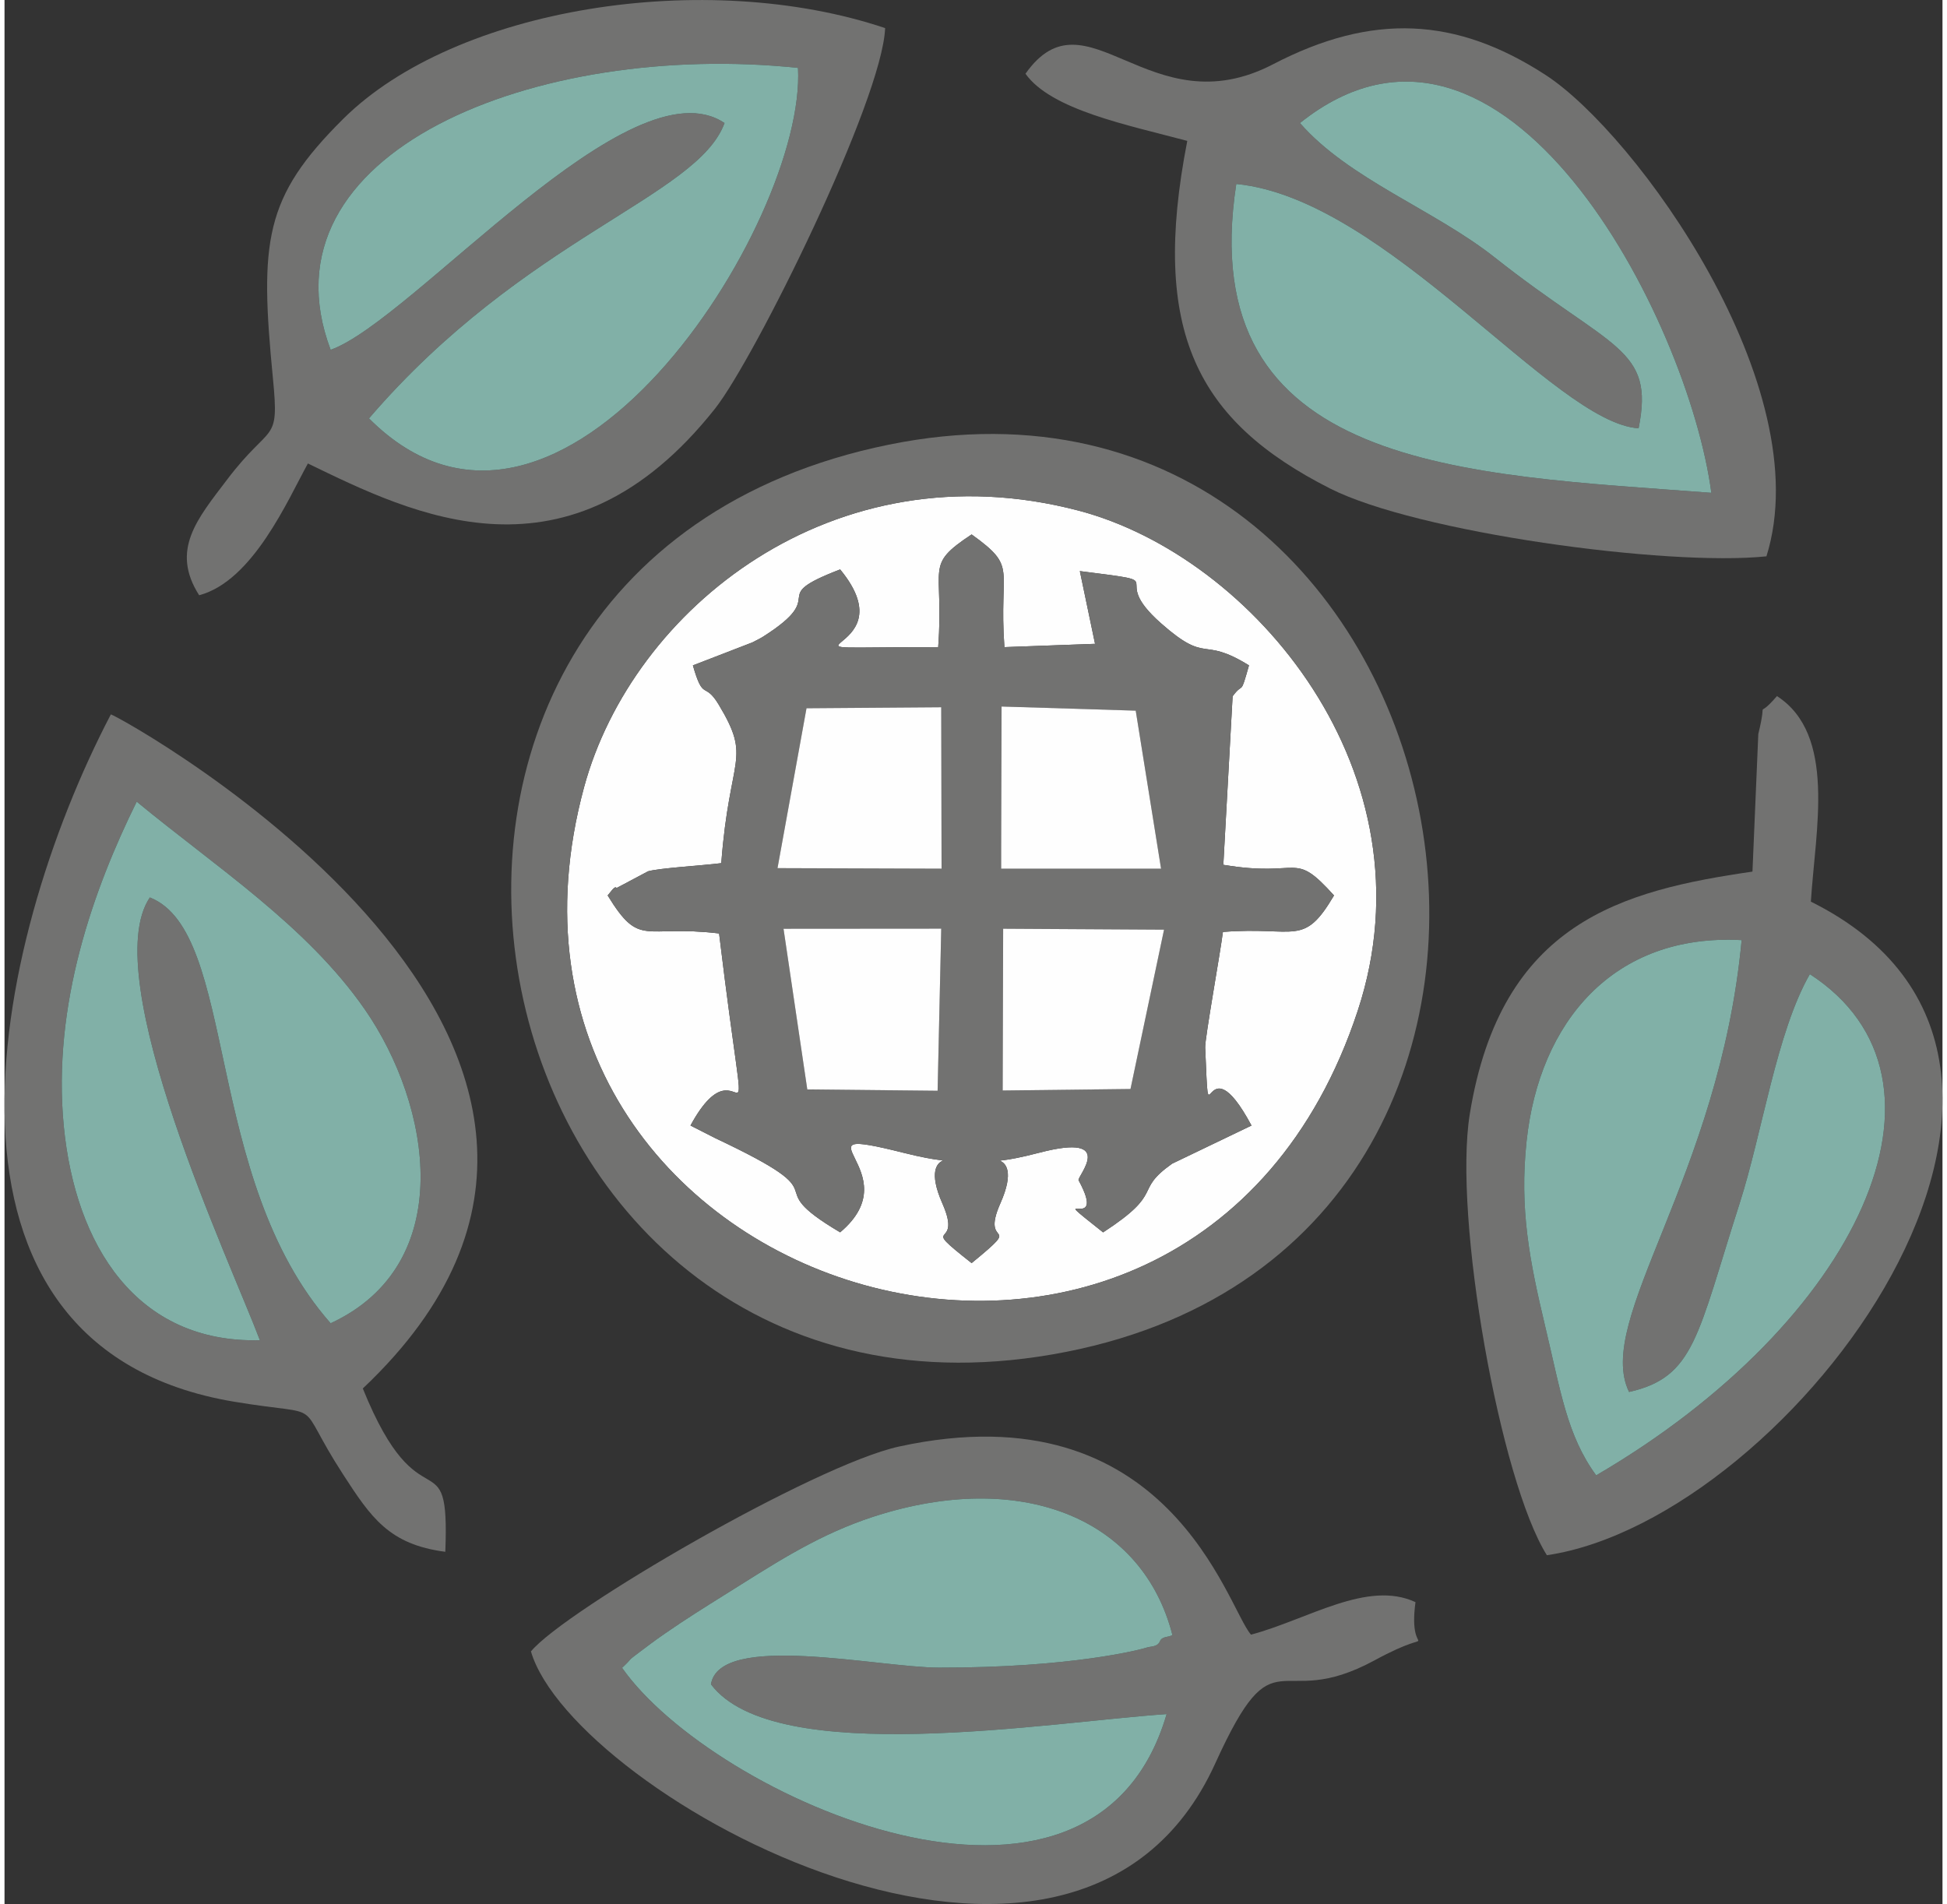
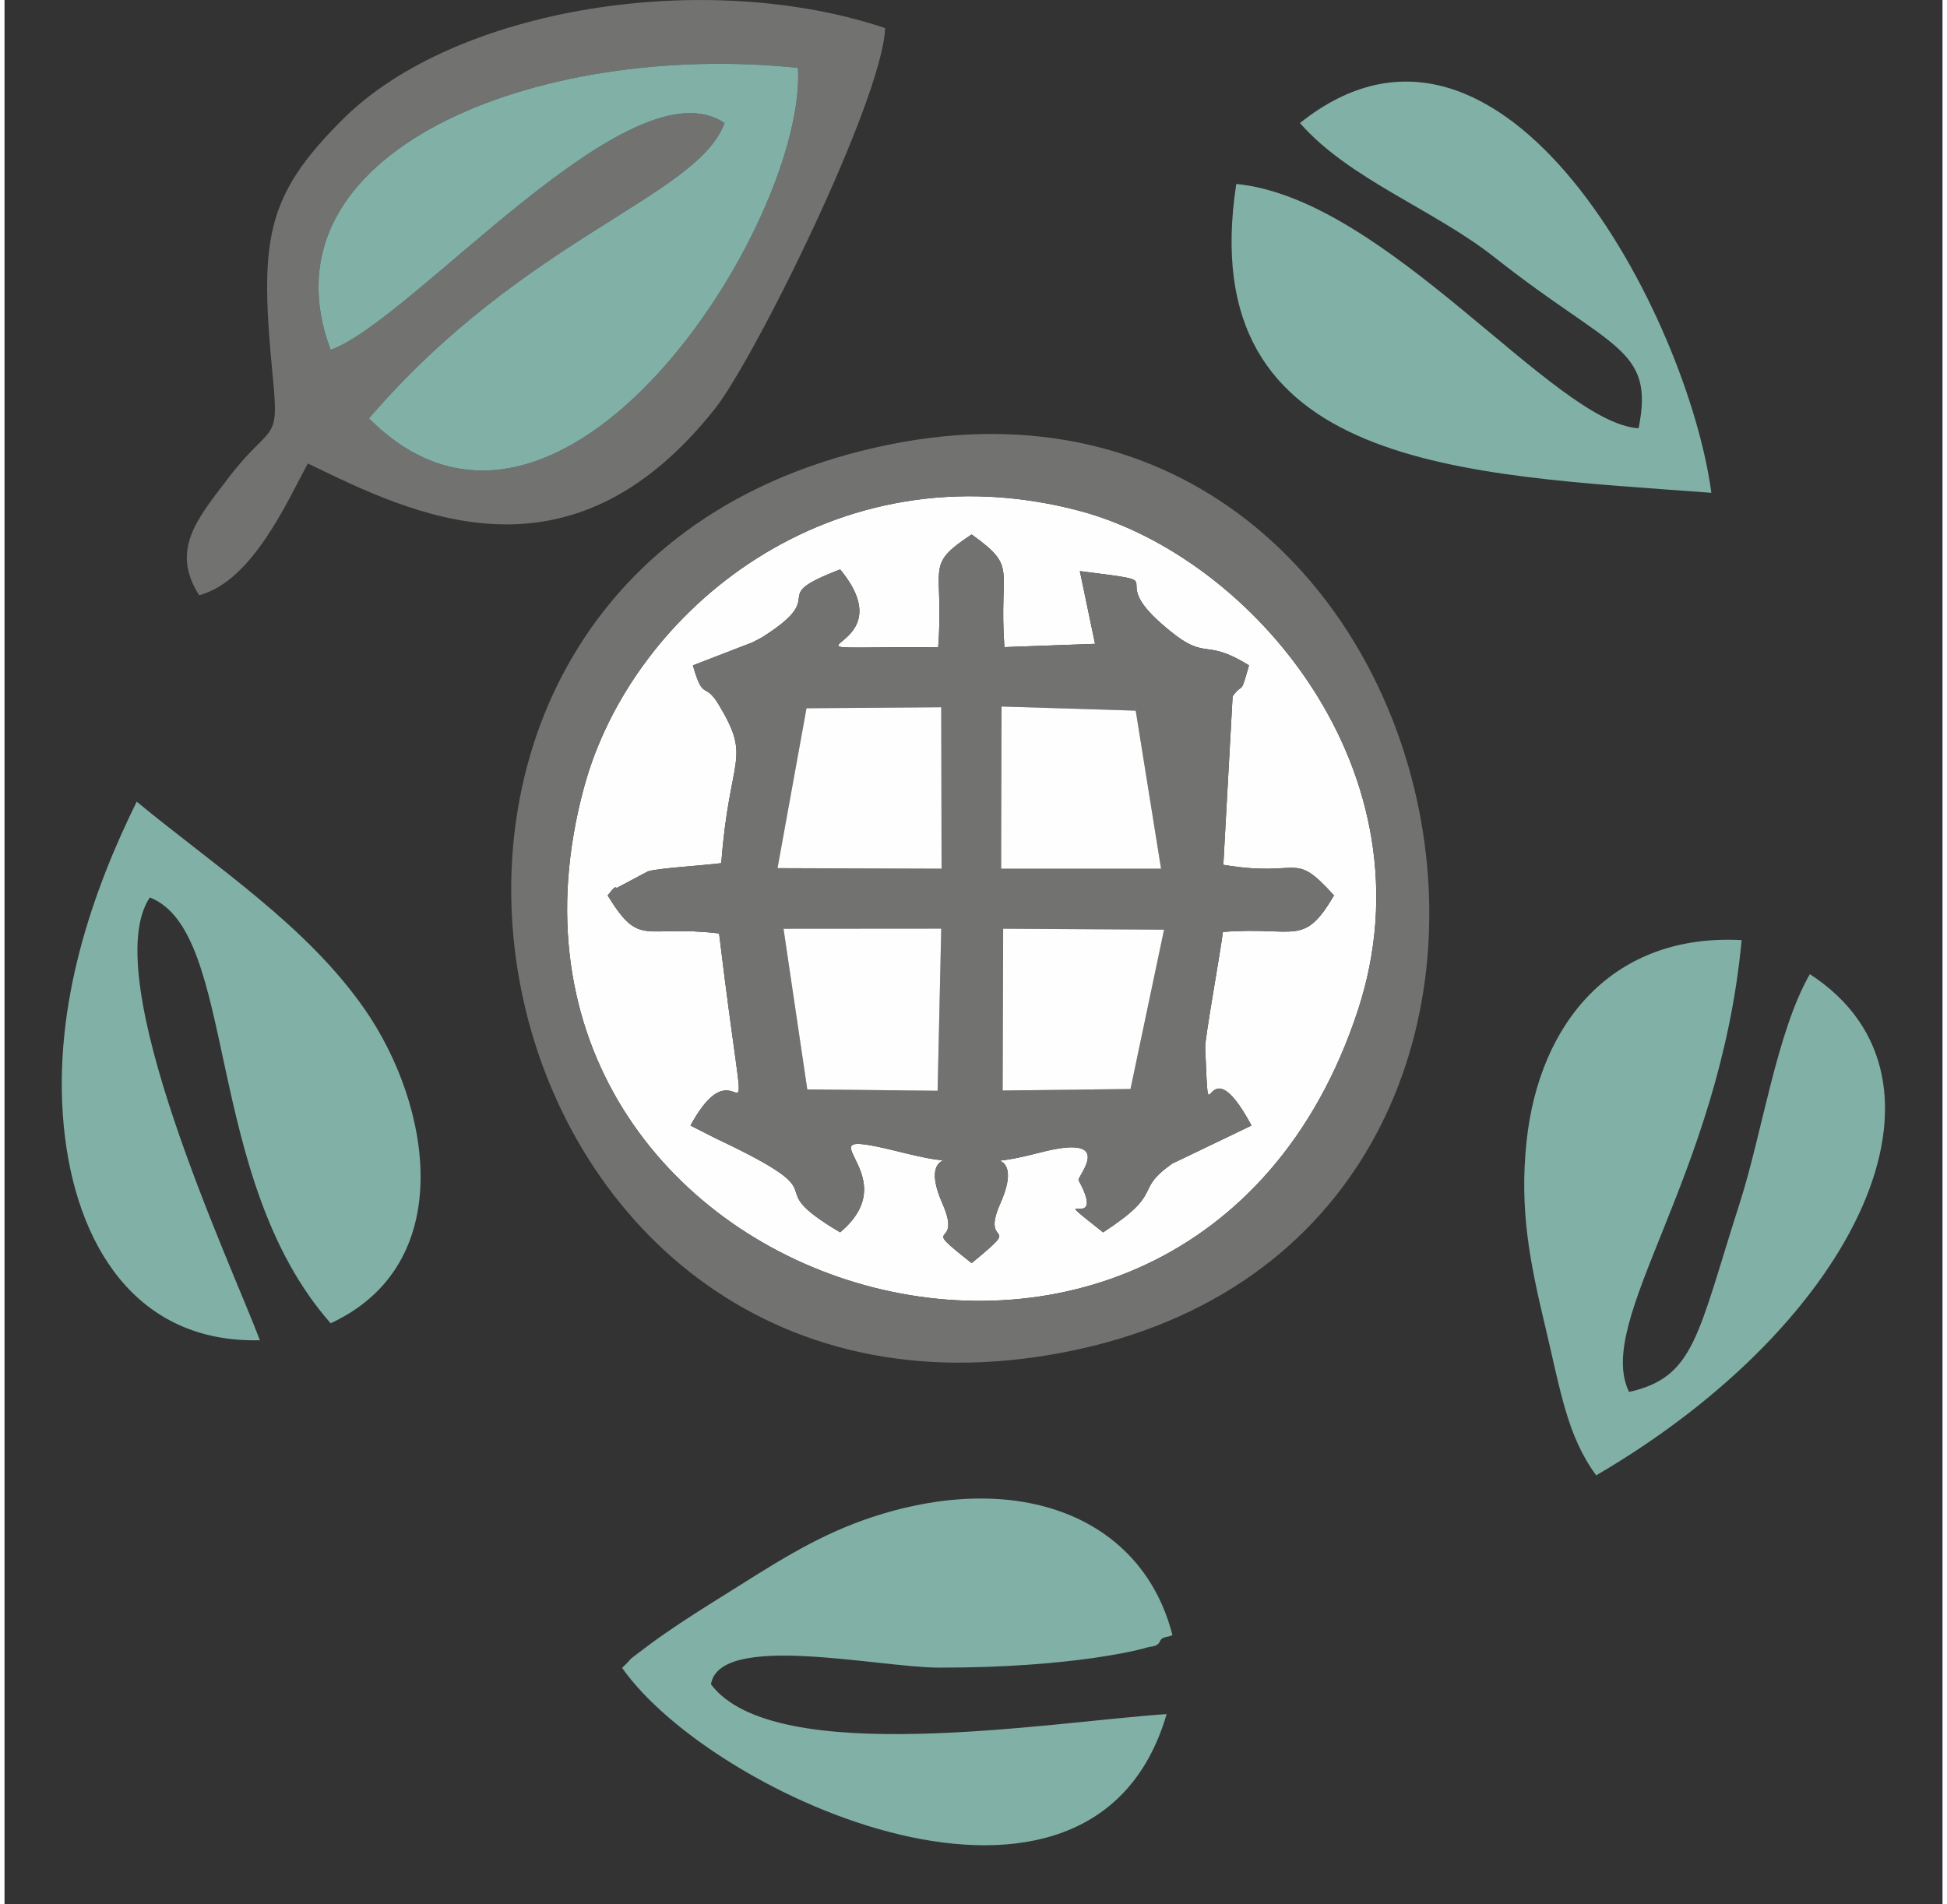
<svg xmlns="http://www.w3.org/2000/svg" xml:space="preserve" width="91px" height="89px" version="1.1" style="shape-rendering:geometricPrecision; text-rendering:geometricPrecision; image-rendering:optimizeQuality; fill-rule:evenodd; clip-rule:evenodd" viewBox="0 0 147785 145210">
  <rect x="0" y="0" width="147785" height="145210" fill="#333333" stroke="none" />
  <defs>
    <style type="text/css">
   
    .fil1 {fill:#727271}
    .fil2 {fill:#81B0A7}
    .fil0 {fill:#FEFEFE}
   
  </style>
  </defs>
  <g id="Layer_x0020_1">
    <path class="fil0" d="M82002 43554c7523,955 1899,189 6192,3983 3623,3200 3011,916 6706,3208 -698,2470 -377,1173 -1248,2357l-708 12852c5997,1012 5268,-1178 8440,2337 -2349,3983 -2886,2342 -8472,2783 -173,1442 -1381,8144 -1352,8809 347,8062 -167,-951 3532,5955l-6054 2909c-3024,2142 -452,2111 -5262,5239 -4836,-3836 482,353 -1871,-3977 -138,-255 2997,-3659 -2973,-2104 -5992,1559 -801,-1068 -2993,3872 -1590,3586 1965,1154 -2190,4552 -4273,-3367 -595,-842 -2228,-4545 -2175,-4924 2987,-2376 -2988,-3873 -8892,-2229 702,1432 -4810,6071 -6685,-3950 675,-2376 -9530,-7185l-1883 -959c4165,-7684 4665,5866 2182,-14649 -5774,-691 -6012,1154 -8497,-2898 197,-216 560,-798 675,-565l2404 -1276c854,-251 4258,-448 5585,-623 623,-8294 2351,-7853 -198,-12093 -1095,-1819 -1162,-180 -1967,-2989l4543 -1755c243,-130 581,-289 813,-437 5283,-3356 28,-2880 5873,-5126 5621,6810 -7812,5914 7477,5926 462,-6288 -1114,-6164 2549,-8595 3563,2567 2057,2401 2500,8595l6912 -252 -1159 -5547zm21198 33510c5929,-18031 -7949,-34628 -21326,-38130 -18691,-4892 -33992,7529 -37676,21094 -10515,38742 46075,56342 59002,17036z" />
    <path class="fil1" d="M76154 70828l12269 73 -2558 12150 -9748 115 37 -12338zm-16749 2l12027 -9 -276 12365 -9939 -102 -1812 -12254zm16628 -16948l10230 315 1933 12054 -12194 -2 0 -1718 31 -10649zm-14875 132l10274 -76 25 12311 -12510 -42 2211 -12193zm22003 -4913l-6912 252c-443,-6194 1063,-6028 -2500,-8595 -3663,2431 -2087,2307 -2549,8595 -15289,-12 -1856,884 -7477,-5926 -5845,2246 -590,1770 -5873,5126 -232,148 -570,307 -813,437l-4543 1755c805,2809 872,1170 1967,2989 2549,4240 821,3799 198,12093 -1327,175 -4731,372 -5585,623l-2404 1276c-115,-233 -478,349 -675,565 2485,4052 2723,2207 8497,2898 2483,20515 1983,6965 -2182,14649l1883 959c10205,4809 2845,3235 9530,7185 5512,-4639 -4082,-8300 4810,-6071 5975,1497 813,-1051 2988,3873 1633,3703 -2045,1178 2228,4545 4155,-3398 600,-966 2190,-4552 2192,-4940 -2999,-2313 2993,-3872 5970,-1555 2835,1849 2973,2104 2353,4330 -2965,141 1871,3977 4810,-3128 2238,-3097 5262,-5239l6054 -2909c-3699,-6906 -3185,2107 -3532,-5955 -29,-665 1179,-7367 1352,-8809 5586,-441 6123,1200 8472,-2783 -3172,-3515 -2443,-1325 -8440,-2337l708 -12852c871,-1184 550,113 1248,-2357 -3695,-2292 -3083,-8 -6706,-3208 -4293,-3794 1331,-3028 -6192,-3983l1159 5547z" />
    <path class="fil1" d="M103200 77064c-12927,39306 -69517,21706 -59002,-17036 3684,-13565 18985,-25986 37676,-21094 13377,3502 27255,20099 21326,38130zm-35774 -43150c-46689,9511 -32557,78278 13545,69183 45189,-8916 31037,-78267 -13545,-69183z" />
-     <path class="fil1" d="M53872 128452c4843,6445 25827,2868 34748,2272 -5668,19405 -34638,6305 -41525,-3527 1143,-1073 -115,-116 2179,-1839 662,-496 1626,-1150 2276,-1584 1369,-912 3143,-2003 4589,-2914 3701,-2336 6758,-4192 10814,-5408 10867,-3258 19857,443 22108,9239 -297,203 -784,67 -959,493 -174,426 -724,374 -970,458 -393,136 -5690,1555 -15878,1538 -4637,-9 -16735,-2740 -17382,1272zm-13728 -2507c3206,10912 41444,32190 52183,8543 4679,-10303 4616,-3774 12154,-7866 5373,-2918 2464,409 3116,-4437 -3680,-1705 -8173,1311 -12541,2481 -1810,-1996 -6208,-18829 -26836,-14348 -6435,1398 -25510,12505 -28076,15627z" />
-     <path class="fil1" d="M123884 106157c5011,-1133 5185,-4253 8437,-14398 1726,-5381 2814,-13049 5349,-17466 12369,8016 3716,26539 -16293,38223 -2224,-3036 -2705,-6401 -3898,-11402 -1183,-4954 -1958,-8912 -1412,-14064 967,-9125 6649,-15882 16402,-15353 -1691,18106 -11270,28960 -8585,34460zm9410 -39686c-9899,1444 -19175,3830 -21555,18485 -1277,7868 2309,27967 5878,33652 18653,-2763 44739,-37620 20131,-49845 349,-5511 1958,-12737 -2585,-15677 -1758,2046 -654,-268 -1424,2900l-445 10485z" />
-     <path class="fil1" d="M98788 9383c15557,-12434 29620,14939 31370,28201 -18714,-1421 -39591,-1689 -36226,-23554 11500,1127 24224,18231 30679,18633 1244,-6182 -2050,-5969 -10971,-13028 -4614,-3649 -11128,-5979 -14852,-10252zm-20932 -3760c1964,2757 7767,3902 12339,5122 -2840,14549 755,21366 10878,26505 6609,3356 25699,5968 33287,5178 4044,-12892 -9962,-32240 -16837,-36708 -6810,-4426 -13218,-4757 -20780,-822 -9429,4907 -14223,-5884 -18887,725z" />
    <path class="fil1" d="M24870 26678c-5680,-15101 15744,-23583 35639,-21500 652,11774 -18131,41361 -32715,26730 11890,-13844 25056,-16877 27112,-22525 -7174,-4848 -23781,15073 -30036,17295zm-10027 18718c4105,-1089 6767,-7285 8293,-10050 7985,3876 19915,9863 31041,-4175 3023,-3812 12766,-23533 12977,-29029 -13675,-4585 -32763,-1588 -41337,6936 -6019,5983 -6370,9289 -5346,19800 495,5074 -131,3256 -3492,7692 -2274,2999 -4338,5373 -2136,8826z" />
-     <path class="fil1" d="M19474 102211c-9429,239 -14078,-7268 -14954,-16323 -899,-9299 2297,-18136 5561,-24750 6021,4971 12961,9454 17391,15838 5095,7343 7119,19436 -2602,23942 -9765,-11071 -7053,-29829 -13788,-32475 -4081,6050 6232,28018 8392,33768zm14140 16135c351,-9008 -1904,-1605 -6291,-12455 27441,-25931 -18479,-51232 -19213,-51409 -9241,17666 -15447,48283 9417,52421 7335,1222 4413,-441 8296,5548 2121,3273 3502,5340 7791,5895z" />
    <path class="fil2" d="M19474 102211c-2160,-5750 -12473,-27718 -8392,-33768 6735,2646 4023,21404 13788,32475 9721,-4506 7697,-16599 2602,-23942 -4430,-6384 -11370,-10867 -17391,-15838 -3264,6614 -6460,15451 -5561,24750 876,9055 5525,16562 14954,16323z" />
    <path class="fil2" d="M24870 26678c6255,-2222 22862,-22143 30036,-17295 -2056,5648 -15222,8681 -27112,22525 14584,14631 33367,-14956 32715,-26730 -19895,-2083 -41319,6399 -35639,21500z" />
    <path class="fil2" d="M130158 37584c-1750,-13262 -15813,-40635 -31370,-28201 3724,4273 10238,6603 14852,10252 8921,7059 12215,6846 10971,13028 -6455,-402 -19179,-17506 -30679,-18633 -3365,21865 17512,22133 36226,23554z" />
    <path class="fil2" d="M123884 106157c-2685,-5500 6894,-16354 8585,-34460 -9753,-529 -15435,6228 -16402,15353 -546,5152 229,9110 1412,14064 1193,5001 1674,8366 3898,11402 20009,-11684 28662,-30207 16293,-38223 -2535,4417 -3623,12085 -5349,17466 -3252,10145 -3426,13265 -8437,14398z" />
    <path class="fil2" d="M53872 128452c647,-4012 12745,-1281 17382,-1272 10188,17 15485,-1402 15878,-1538 246,-84 796,-32 970,-458 175,-426 662,-290 959,-493 -2251,-8796 -11241,-12497 -22108,-9239 -4056,1216 -7113,3072 -10814,5408 -1446,911 -3220,2002 -4589,2914 -650,434 -1614,1088 -2276,1584 -2294,1723 -1036,766 -2179,1839 6887,9832 35857,22932 41525,3527 -8921,596 -29905,4173 -34748,-2272z" />
    <polygon class="fil0" points="58947,66207 71457,66249 71432,53938 61158,54014 " />
    <polygon class="fil0" points="76002,64531 76002,66249 88196,66251 86263,54197 76033,53882 " />
    <polygon class="fil0" points="61217,83084 71156,83186 71432,70821 59405,70830 " />
    <polygon class="fil0" points="76117,83166 85865,83051 88423,70901 76154,70828 " />
  </g>
</svg>